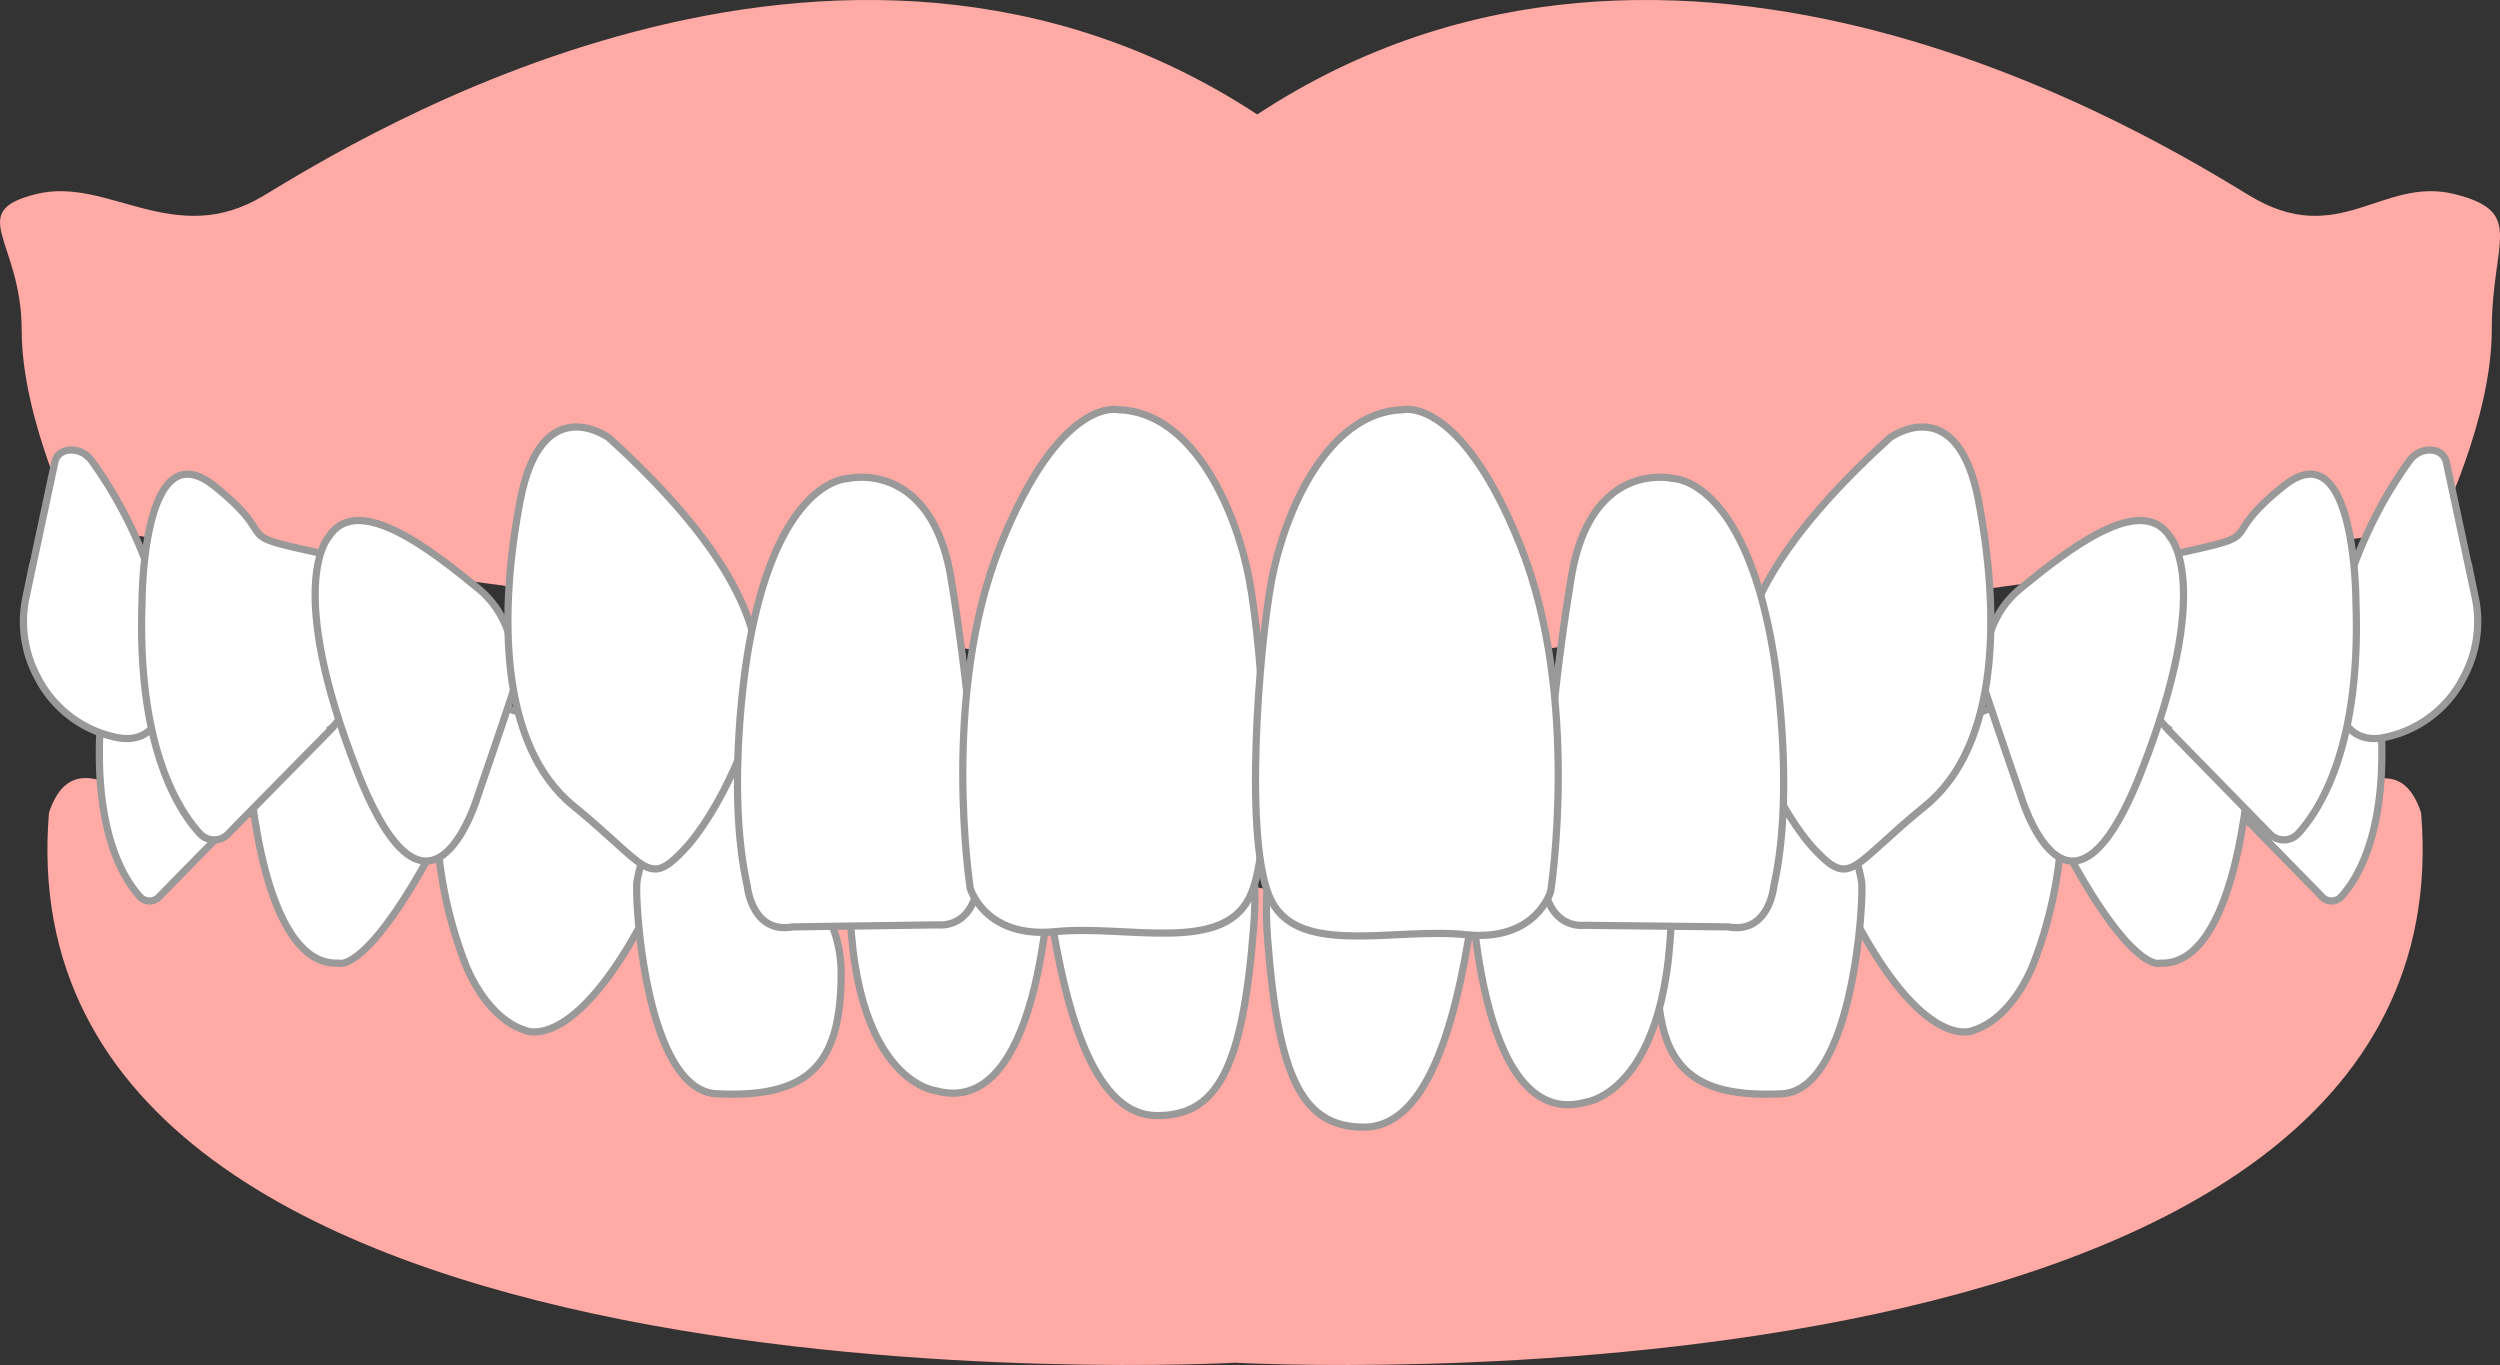
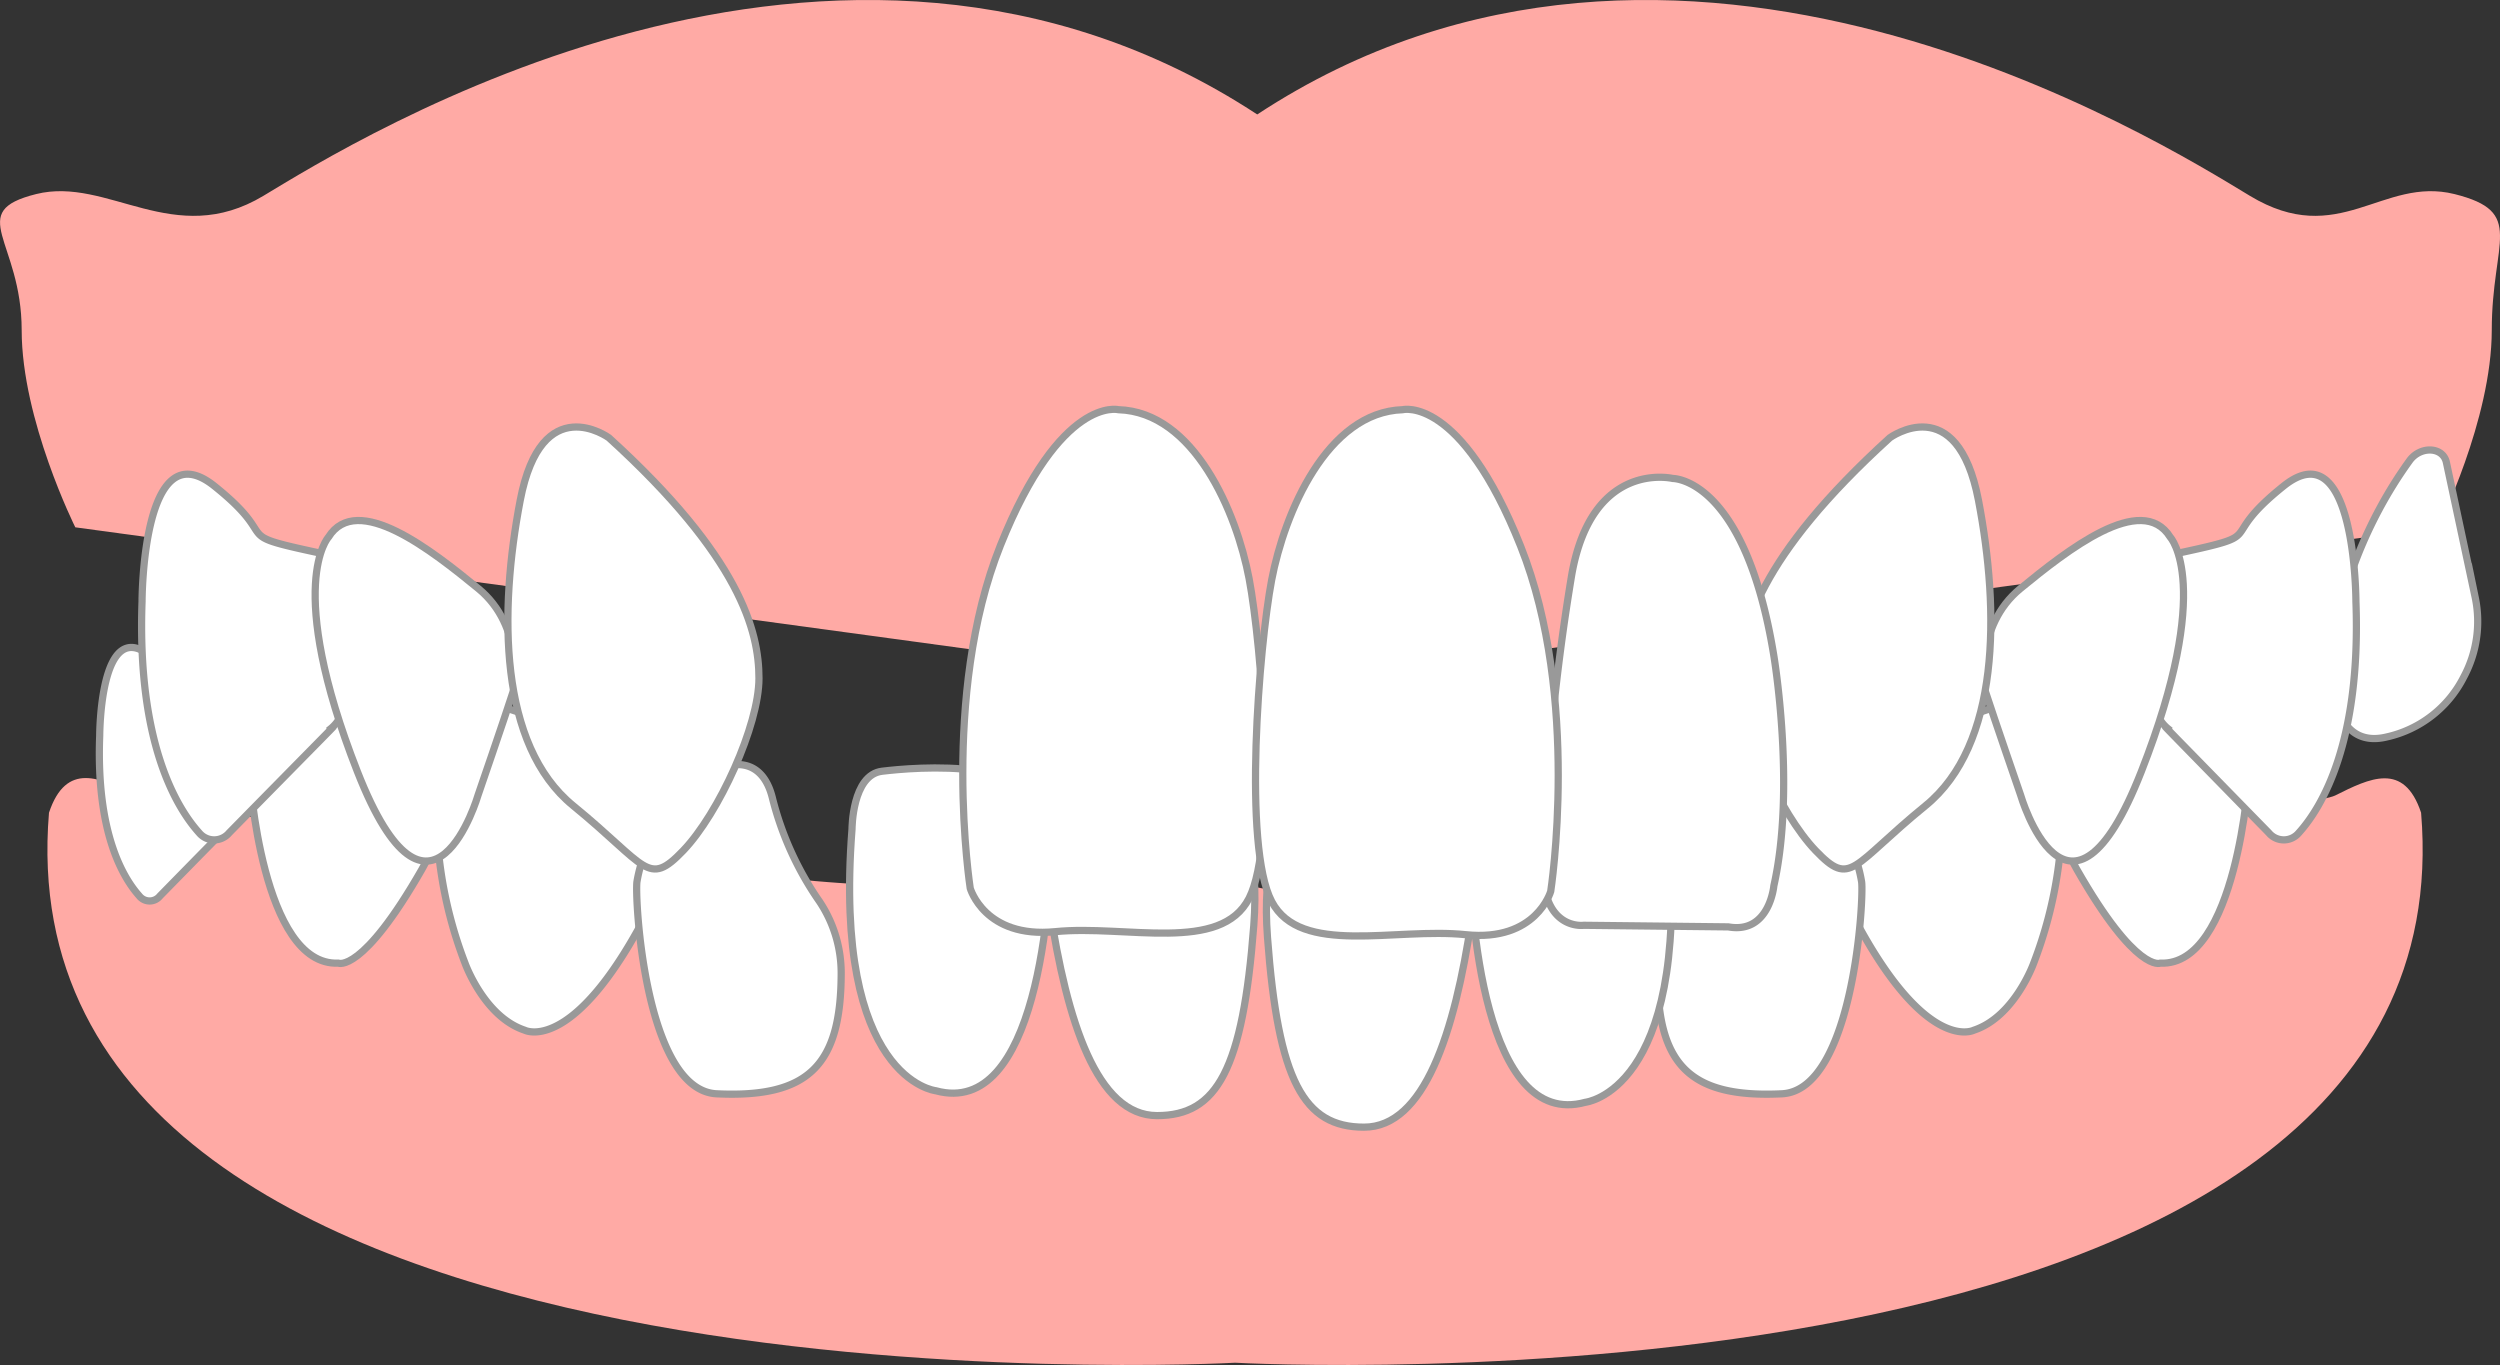
<svg xmlns="http://www.w3.org/2000/svg" viewBox="0 0 173 94.46">
  <rect x="0" y="0" width="173" height="94.46" fill="#333333" stroke="none" />
  <defs>
    <style>.cls-1{fill:#ffaaa5;}.cls-2{fill:#fff;stroke:#999;stroke-miterlimit:10;stroke-width:0.5px;}</style>
  </defs>
  <g id="レイヤー_2" data-name="レイヤー 2">
    <g id="レイヤー_1-2" data-name="レイヤー 1">
      <path class="cls-1" d="M169.85,13.43c-5-1.24-8,3.84-14.16.12S116.08-11.2,87,7.92C57.84-11.2,24.42,9.83,18.23,13.55S7.46,12.19,2.5,13.43s-1,3.22-1,9.42S5.21,36.49,5.21,36.49L86.88,47.62v0l.08,0,.08,0v0l81.67-11.13s3.72-7.44,3.72-13.64S174.81,14.67,169.85,13.43Z" />
      <path class="cls-1" d="M167.54,56.24c-1.19-3.57-3.57-2.38-5.95-1.19s-65.42,9.51-76.12,6c-10.71,3.56-73.75-4.76-76.13-6s-4.76-2.38-5.95,1.19C-.18,99.06,85.47,94.3,85.47,94.3S171.11,99.06,167.54,56.24Z" />
      <path class="cls-2" d="M11.07,62a.91.91,0,0,1-1.43,0c-1.1-1.23-3-4.34-2.74-11.08,0,0,0-8.32,3.48-5.55s.35,2.22,5.57,3.33c0,0,2.09,6.66,0,8.32C16,57,17.25,55.69,11.07,62Z" />
-       <path class="cls-2" d="M3.79,32l-2,9.37a8.11,8.11,0,0,0,.8,5.48A7.9,7.9,0,0,0,7.93,51c5.68,1.36,4.67-10.47-1.59-19.12C5.59,30.84,4,30.91,3.79,32Z" />
-       <path class="cls-2" d="M160.63,62a.91.91,0,0,0,1.43,0c1.1-1.23,3-4.34,2.74-11.08,0,0,0-8.32-3.48-5.55s-.35,2.22-5.57,3.33c0,0-2.09,6.66,0,8.32C155.75,57,154.45,55.69,160.63,62Z" />
      <path class="cls-2" d="M169.29,32l2,9.37a8.11,8.11,0,0,1-.8,5.48A7.9,7.9,0,0,1,165.15,51c-5.68,1.36-4.67-10.47,1.59-19.12C167.49,30.84,169.06,30.91,169.29,32Z" />
      <path class="cls-2" d="M36.31,71.29s4,2.09,9.93-11.17c0,0,1.16-3-2.32-5.35s-7.61-5.35-7.61-5.35l-2.81-.93-3.21,5.16a29.62,29.62,0,0,0,1.89,13S33.5,70.36,36.31,71.29Z" />
      <path class="cls-2" d="M17.28,53.65s.83,13.22,6.13,13c0,0,1.65.74,5.79-6.5S24.4,45,24.4,45,17.78,45.77,17.28,53.65Z" />
      <path class="cls-2" d="M58.21,67.4a8.93,8.93,0,0,0-1.49-5,21.8,21.8,0,0,1-3.27-7.18c-1.34-5.44-8.33-.36-9.37,5.78-.17,1,.52,14.42,5.5,14.69C56,76,58.19,73.67,58.21,67.4Z" />
      <path class="cls-2" d="M15.86,57.63a1.35,1.35,0,0,1-2.08,0c-1.58-1.76-4.3-6.25-3.95-16,0,0,0-12,5-8s.51,3.2,8.05,4.8c0,0,3,9.59,0,12C22.91,50.49,24.79,48.54,15.86,57.63Z" />
      <path class="cls-2" d="M22.73,37.17s-3.07,3.29,2,16.22S33.09,55,33.09,55s1.79-5.19,2.46-7.27c0,0,.75-4.38-2.45-7S24.71,34,22.73,37.17Z" />
      <path class="cls-2" d="M42.13,30.29S37.48,26.9,36,34.62s-1.48,16.93,3.66,21.13,5.15,5.69,7.62,3.11,5.24-8.66,5.24-11.92S51.22,38.55,42.13,30.29Z" />
      <path class="cls-2" d="M136.59,71.29s-4,2.09-9.92-11.17c0,0-1.16-3,2.31-5.35s7.61-5.35,7.61-5.35l2.82-.93,3.2,5.16a29.53,29.53,0,0,1-1.88,13S139.41,70.36,136.59,71.29Z" />
      <path class="cls-2" d="M155.62,53.65s-.83,13.22-6.12,13c0,0-1.66.74-5.79-6.5S148.51,45,148.51,45,155.13,45.77,155.62,53.65Z" />
      <path class="cls-2" d="M114.7,67.4a8.85,8.85,0,0,1,1.49-5,22,22,0,0,0,3.27-7.18c1.34-5.44,8.32-.36,9.36,5.78.18,1-.52,14.42-5.5,14.69C116.92,76,114.71,73.67,114.7,67.4Z" />
      <path class="cls-2" d="M157,57.63a1.35,1.35,0,0,0,2.08,0c1.59-1.76,4.31-6.25,3.95-16,0,0,0-12-5-8s-.5,3.2-8,4.8c0,0-3,9.59,0,12C150,50.49,148.12,48.54,157,57.63Z" />
      <path class="cls-2" d="M150.18,37.17s3.07,3.29-2,16.22S139.82,55,139.82,55s-1.79-5.19-2.47-7.27c0,0-.74-4.38,2.46-7S148.2,34,150.18,37.17Z" />
      <path class="cls-2" d="M130.78,30.29s4.65-3.39,6.13,4.33,1.49,16.93-3.66,21.13-5.14,5.69-7.61,3.11-5.24-8.66-5.24-11.92S121.68,38.55,130.78,30.29Z" />
      <path class="cls-2" d="M75.91,53.4S71.45,55,72.64,62.84,75.91,77.2,80.07,77.2,86,74,86.76,64.06,82.45,53.4,82.45,53.4Z" />
      <path class="cls-2" d="M64.76,75.48s-7.14-.76-5.8-18.11c0,0,0-3.75,2.08-4s11.74-1.18,11.74,4S71.74,77.39,64.76,75.48Z" />
      <path class="cls-2" d="M98.56,54.2s4.45,1.57,3.27,9.44S98.56,78,94.39,78s-5.94-3.21-6.68-13.14S92,54.2,92,54.2Z" />
      <path class="cls-2" d="M109.7,76.28s7.14-.76,5.8-18.11c0,0,0-3.75-2.08-4s-11.74-1.18-11.74,4S102.72,78.19,109.7,76.28Z" />
-       <path class="cls-2" d="M58.71,33.11s-5-.08-7,12.27c0,0-1.52,9.12,0,15.92,0,0,.31,3.35,3.15,2.84L64.93,64s3,.42,2.83-4.39a154.56,154.56,0,0,0-2-19.9C64.27,31.78,58.71,33.11,58.71,33.11Z" />
      <path class="cls-2" d="M77.39,28.35s-4-1-8.16,9.39-2.09,23.73-2.09,23.73,1,3.49,5.89,3S84.48,66,86.44,62.15s.87-17.49,0-22.1S82.63,28.51,77.39,28.35Z" />
      <path class="cls-2" d="M115.75,33.11s5-.08,7,12.27c0,0,1.53,9.12,0,15.92,0,0-.3,3.35-3.15,2.84l-10-.11s-3,.42-2.83-4.39a154.56,154.56,0,0,1,2-19.9C110.19,31.78,115.75,33.11,115.75,33.11Z" />
      <path class="cls-2" d="M97.07,28.35s4-1,8.16,9.45,2.08,23.88,2.08,23.88-1,3.51-5.88,3S90,66.19,88,62.38s-.88-17.61,0-22.25S91.83,28.52,97.07,28.35Z" />
    </g>
  </g>
</svg>